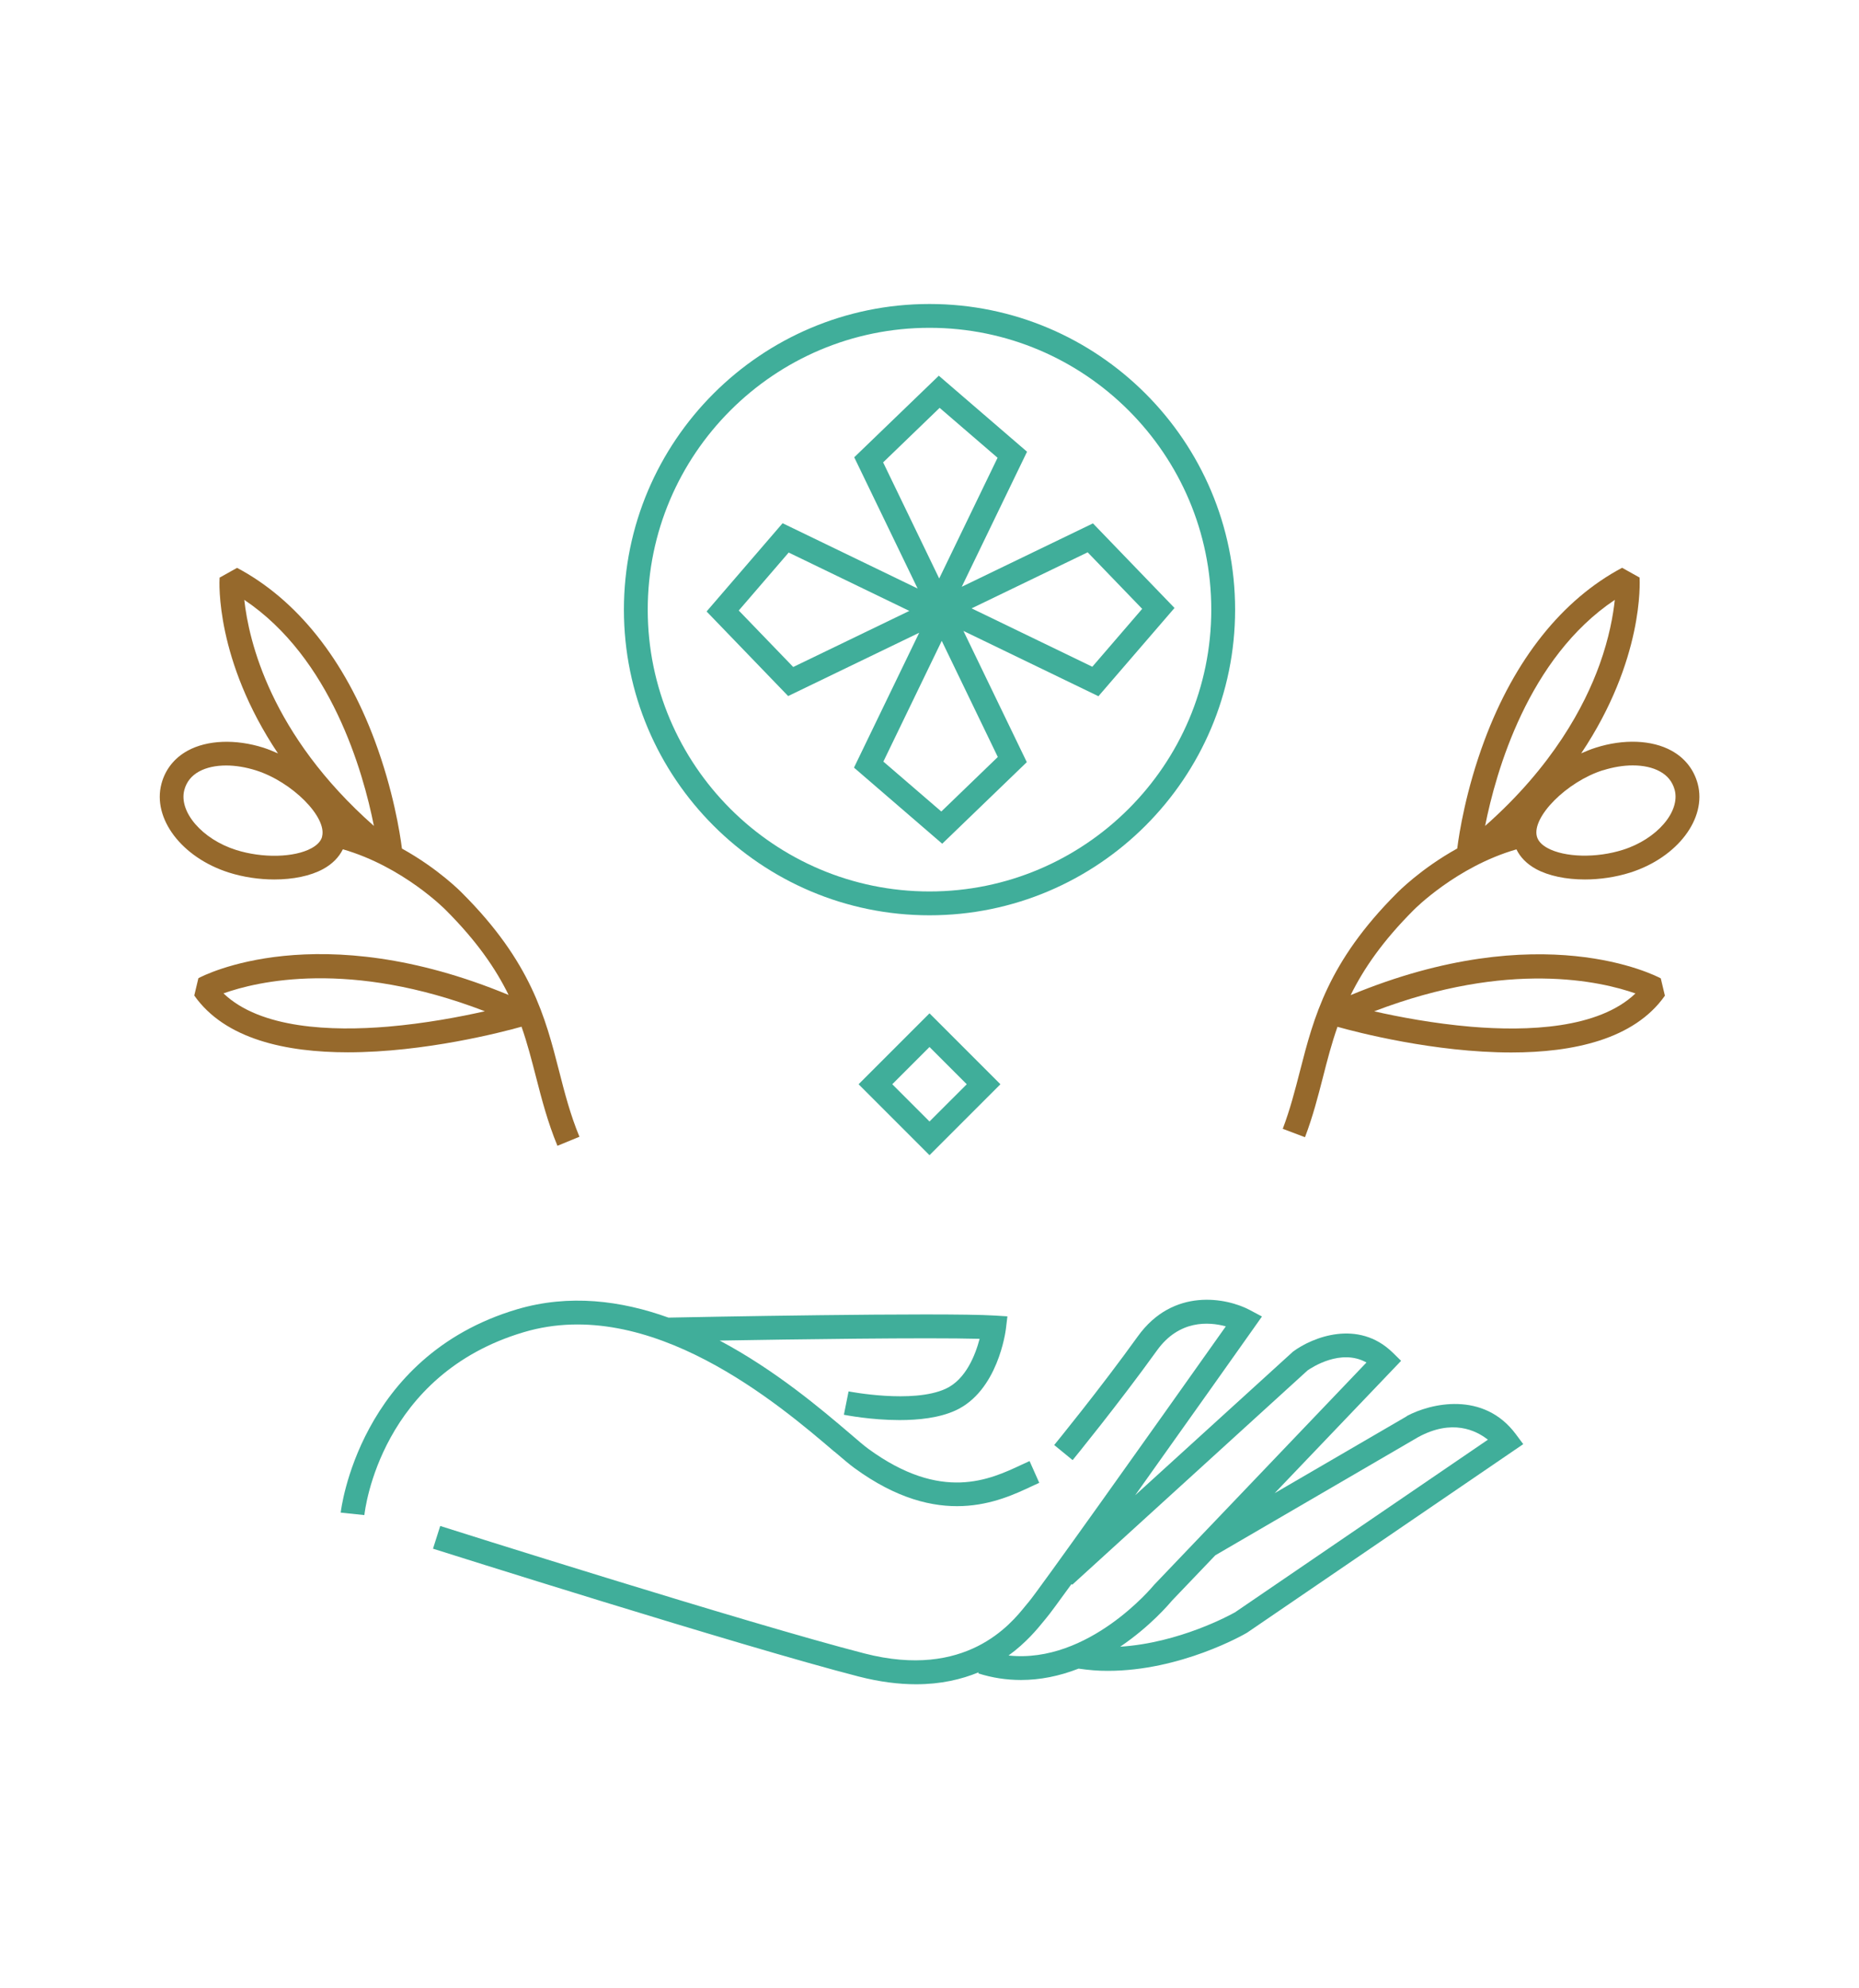
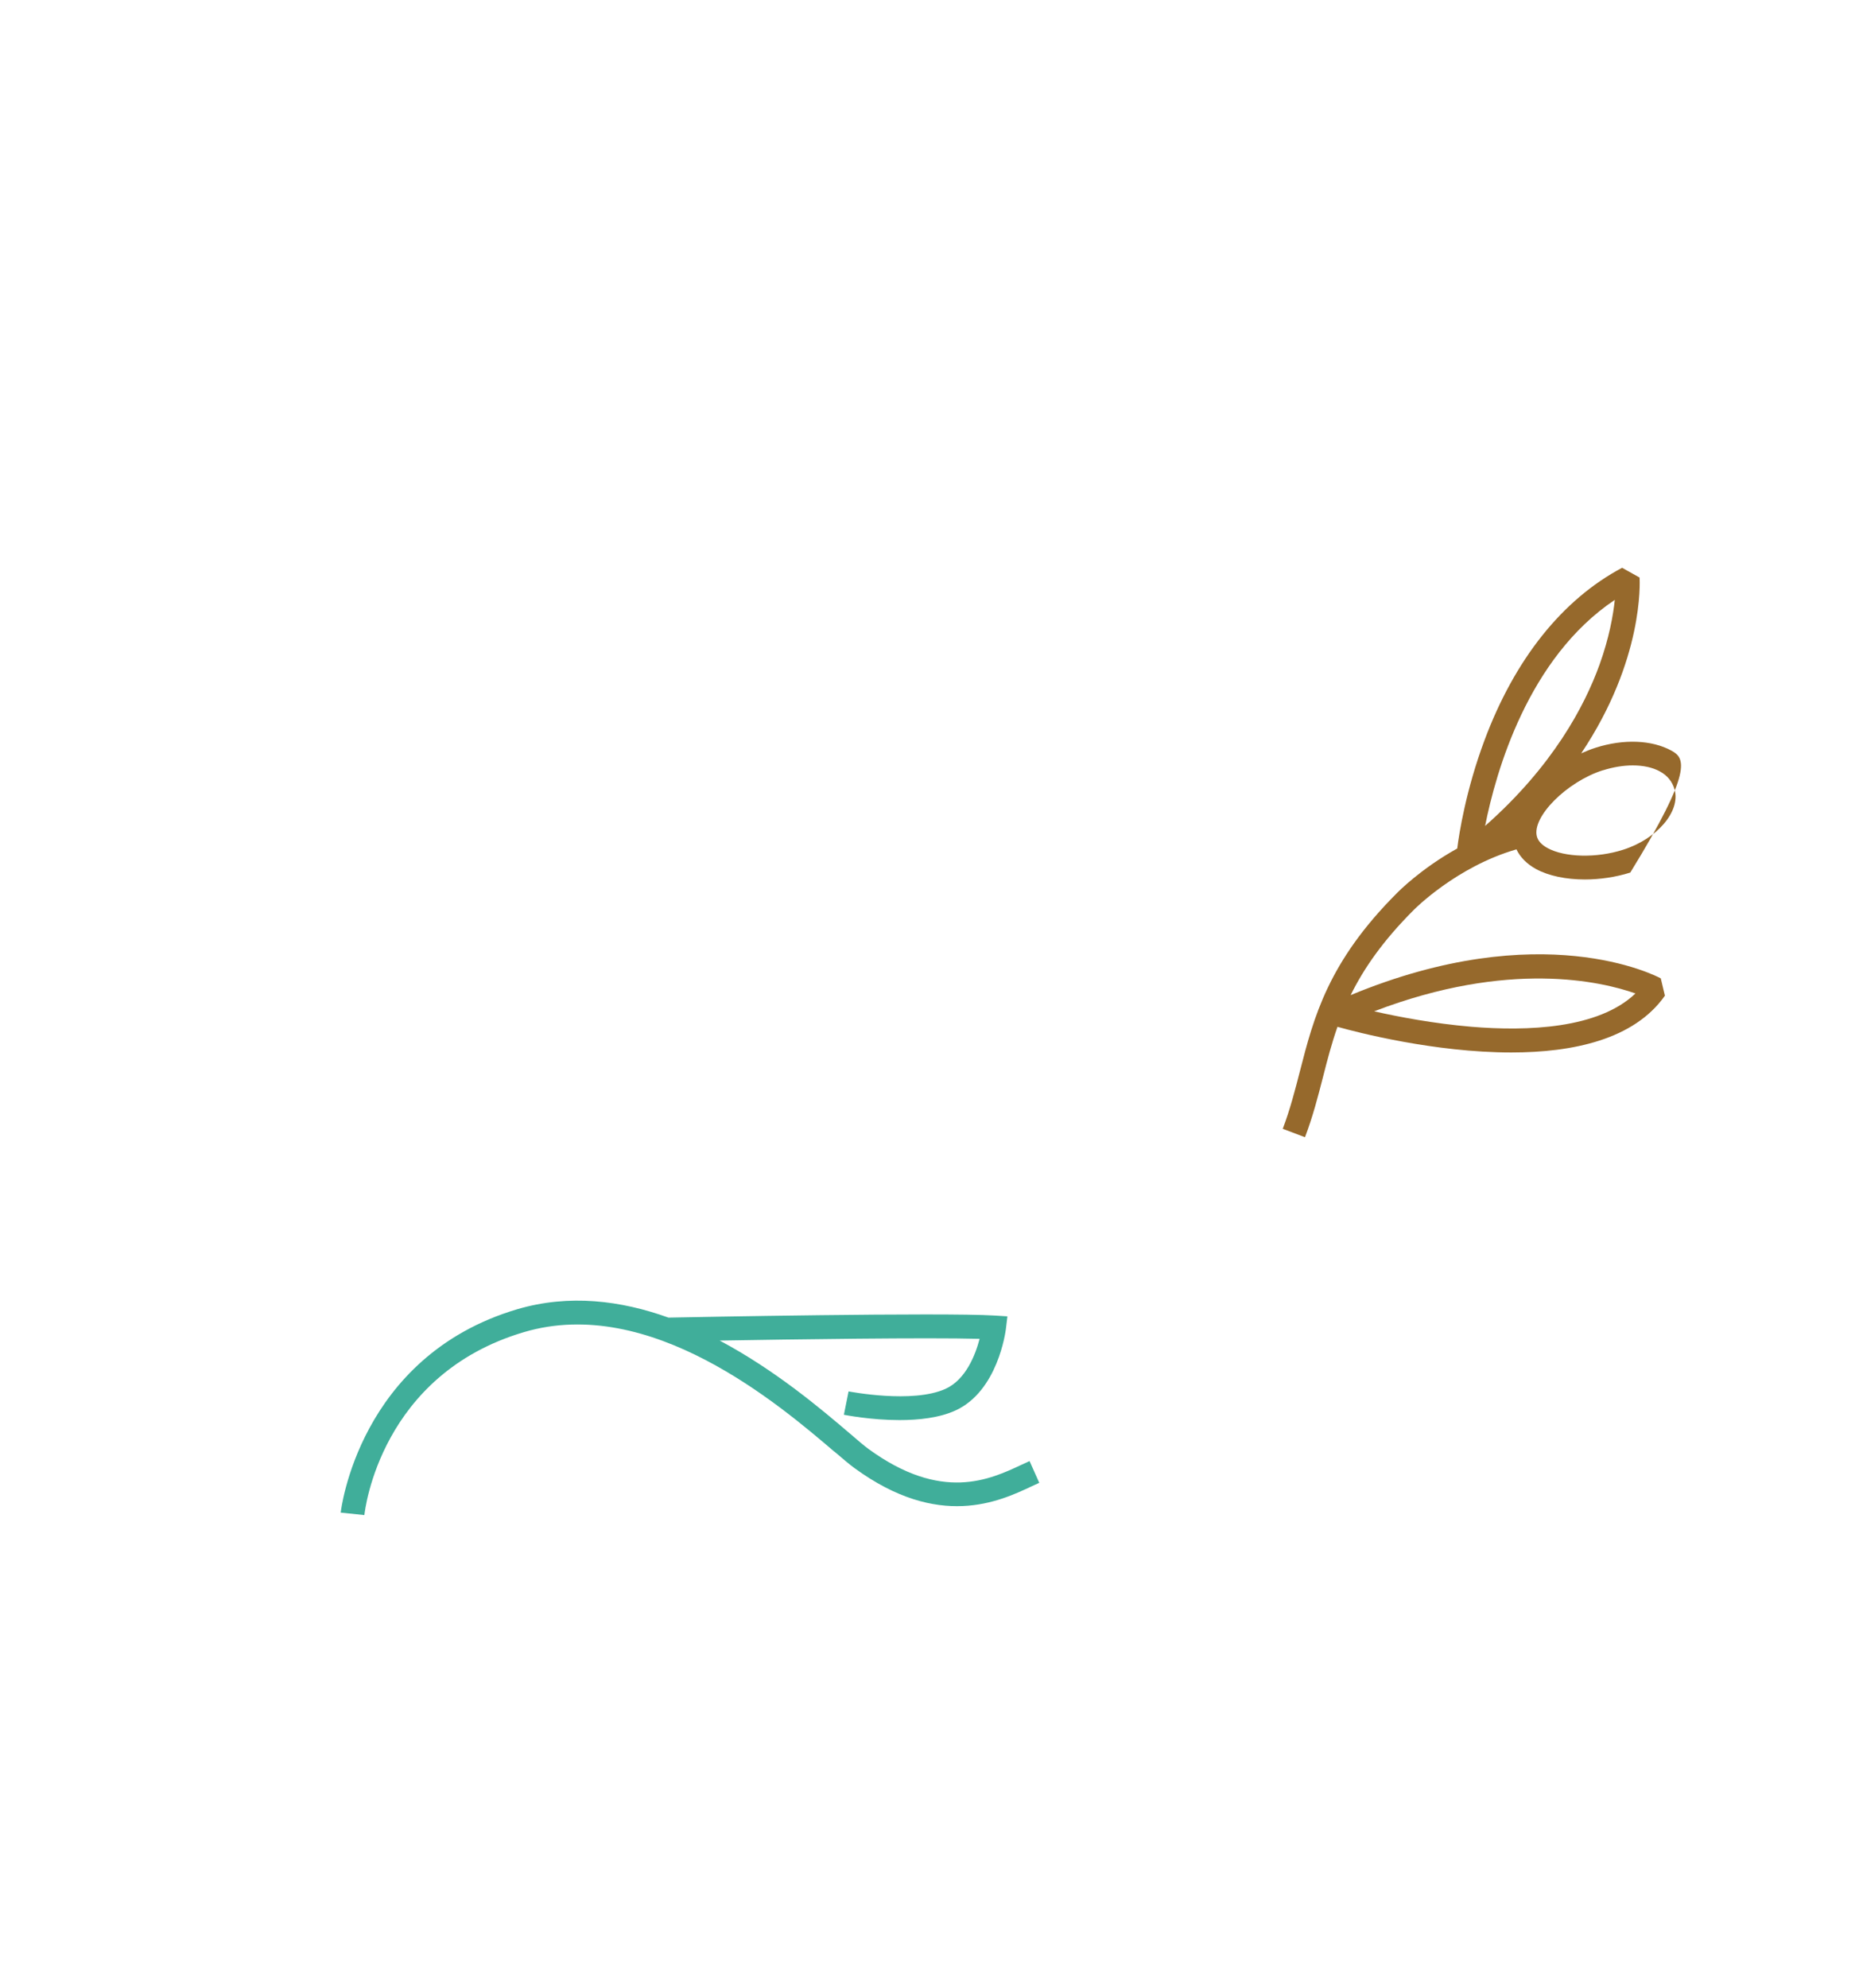
<svg xmlns="http://www.w3.org/2000/svg" width="188" height="201" viewBox="0 0 188 201" fill="none">
-   <path d="M94.001 92.547C111.043 92.547 124.906 78.684 124.906 61.642C124.906 44.599 111.043 30.737 94.001 30.737C76.958 30.737 63.096 44.599 63.096 61.642C63.096 78.684 76.958 92.547 94.001 92.547ZM94.001 33.146C109.71 33.146 122.496 45.932 122.496 61.642C122.496 77.351 109.71 90.137 94.001 90.137C78.291 90.137 65.505 77.351 65.505 61.642C65.505 45.932 78.291 33.146 94.001 33.146Z" fill="#40AE9A" />
-   <path d="M92.965 63.963L86.363 77.616L95.286 85.311L103.84 77.062L97.431 63.794L111.084 70.396L118.778 61.473L110.53 52.92L97.262 59.329L103.864 45.675L94.941 37.989L86.388 46.237L92.797 59.505L79.143 52.904L71.457 61.827L79.705 70.38L92.973 63.971L92.965 63.963ZM95.19 82.05L89.335 77.006L95.238 64.798L100.908 76.54L95.198 82.05H95.19ZM110 55.851L115.509 61.562L110.466 67.416L98.258 61.513L110 55.843V55.851ZM95.029 41.242L100.884 46.286L94.981 58.493L89.311 46.752L95.021 41.242H95.029ZM79.754 55.867L91.961 61.77L80.219 67.441L74.71 61.73L79.754 55.875V55.867Z" fill="#40AE9A" />
-   <path d="M153.353 85.873C153.739 86.676 154.405 87.358 155.329 87.864C156.606 88.563 158.381 88.925 160.276 88.925C161.794 88.925 163.392 88.692 164.87 88.226C169.633 86.708 172.629 82.764 171.689 79.247C171.295 77.793 170.38 76.636 169.03 75.898C167.055 74.813 164.188 74.701 161.377 75.6C160.887 75.753 160.397 75.954 159.907 76.171C166.236 66.718 165.834 58.847 165.81 58.397L164.043 57.409C157.995 60.622 153.176 66.661 150.116 74.878C148.245 79.905 147.562 84.258 147.37 85.792C143.683 87.84 141.394 90.177 141.258 90.314C134.303 97.269 132.857 102.875 131.467 108.288C130.953 110.28 130.472 112.16 129.725 114.135L131.973 114.987C132.769 112.89 133.291 110.858 133.797 108.891C134.23 107.188 134.664 105.518 135.258 103.823C137.202 104.369 145.049 106.417 152.839 106.417C159.063 106.417 165.256 105.108 168.372 100.675L167.954 98.924C167.456 98.659 155.867 92.619 136.591 100.618C137.901 97.96 139.82 95.157 142.968 92.009C143.017 91.96 147.273 87.639 153.353 85.881V85.873ZM162.099 77.889C163.143 77.56 164.171 77.391 165.119 77.391C166.171 77.391 167.127 77.592 167.866 78.002C168.637 78.419 169.135 79.046 169.36 79.865C169.946 82.066 167.561 84.837 164.139 85.921C161.457 86.78 158.236 86.7 156.493 85.744C155.907 85.423 155.546 85.029 155.425 84.579C154.895 82.604 158.453 79.038 162.099 77.881V77.889ZM163.304 60.654C163.143 62.188 162.742 64.477 161.762 67.2C160.244 71.408 157.023 77.48 150.189 83.511C151.281 78.01 154.534 66.525 163.304 60.654ZM165.392 100.45C161.65 104.032 154.437 104.289 148.775 103.815C145 103.494 141.451 102.819 138.969 102.257C152.606 97.028 161.979 99.245 165.392 100.45Z" fill="#96692C" />
-   <path d="M52.743 103.815C53.338 105.51 53.763 107.188 54.205 108.891C54.783 111.132 55.378 113.445 56.373 115.854L58.598 114.938C57.667 112.682 57.12 110.553 56.542 108.296C55.153 102.875 53.715 97.277 46.768 90.33C46.631 90.186 44.334 87.84 40.648 85.8C40.455 84.266 39.773 79.921 37.901 74.886C34.841 66.669 30.022 60.63 23.975 57.417L22.208 58.405C22.176 58.855 21.782 66.726 28.111 76.179C27.629 75.962 27.139 75.761 26.641 75.6C23.822 74.709 20.963 74.821 18.987 75.898C17.638 76.636 16.714 77.793 16.329 79.247C15.389 82.764 18.377 86.708 23.147 88.226C24.625 88.692 26.215 88.925 27.741 88.925C29.629 88.925 31.404 88.571 32.689 87.864C33.612 87.358 34.279 86.676 34.673 85.873C40.752 87.624 45.017 91.952 45.073 92.009C48.214 95.149 50.133 97.944 51.434 100.602C32.151 92.603 20.561 98.635 20.063 98.908L19.646 100.659C22.762 105.092 28.954 106.401 35.178 106.401C42.969 106.401 50.816 104.353 52.759 103.807L52.743 103.815ZM37.813 83.511C27.348 74.275 25.155 64.774 24.706 60.654C33.468 66.533 36.721 78.002 37.813 83.511ZM32.576 84.596C32.456 85.045 32.094 85.439 31.508 85.76C29.765 86.716 26.545 86.788 23.862 85.937C20.441 84.853 18.055 82.074 18.642 79.873C18.859 79.062 19.357 78.436 20.128 78.01C20.875 77.6 21.822 77.4 22.874 77.4C23.822 77.4 24.85 77.568 25.894 77.897C29.541 79.054 33.098 82.628 32.568 84.596H32.576ZM22.601 100.442C25.999 99.229 35.339 96.988 49.033 102.249C46.559 102.811 43.001 103.486 39.226 103.807C33.572 104.281 26.344 104.032 22.601 100.442Z" fill="#96692C" />
-   <path d="M86.828 109.63L94 116.802L101.172 109.63L94 102.458L86.828 109.63ZM94 113.396L90.234 109.63L94 105.863L97.767 109.63L94 113.396Z" fill="#40AE9A" />
+   <path d="M153.353 85.873C153.739 86.676 154.405 87.358 155.329 87.864C156.606 88.563 158.381 88.925 160.276 88.925C161.794 88.925 163.392 88.692 164.87 88.226C171.295 77.793 170.38 76.636 169.03 75.898C167.055 74.813 164.188 74.701 161.377 75.6C160.887 75.753 160.397 75.954 159.907 76.171C166.236 66.718 165.834 58.847 165.81 58.397L164.043 57.409C157.995 60.622 153.176 66.661 150.116 74.878C148.245 79.905 147.562 84.258 147.37 85.792C143.683 87.84 141.394 90.177 141.258 90.314C134.303 97.269 132.857 102.875 131.467 108.288C130.953 110.28 130.472 112.16 129.725 114.135L131.973 114.987C132.769 112.89 133.291 110.858 133.797 108.891C134.23 107.188 134.664 105.518 135.258 103.823C137.202 104.369 145.049 106.417 152.839 106.417C159.063 106.417 165.256 105.108 168.372 100.675L167.954 98.924C167.456 98.659 155.867 92.619 136.591 100.618C137.901 97.96 139.82 95.157 142.968 92.009C143.017 91.96 147.273 87.639 153.353 85.881V85.873ZM162.099 77.889C163.143 77.56 164.171 77.391 165.119 77.391C166.171 77.391 167.127 77.592 167.866 78.002C168.637 78.419 169.135 79.046 169.36 79.865C169.946 82.066 167.561 84.837 164.139 85.921C161.457 86.78 158.236 86.7 156.493 85.744C155.907 85.423 155.546 85.029 155.425 84.579C154.895 82.604 158.453 79.038 162.099 77.881V77.889ZM163.304 60.654C163.143 62.188 162.742 64.477 161.762 67.2C160.244 71.408 157.023 77.48 150.189 83.511C151.281 78.01 154.534 66.525 163.304 60.654ZM165.392 100.45C161.65 104.032 154.437 104.289 148.775 103.815C145 103.494 141.451 102.819 138.969 102.257C152.606 97.028 161.979 99.245 165.392 100.45Z" fill="#96692C" />
  <path d="M84.386 146.775C85.246 147.506 85.929 148.092 86.41 148.438C94.964 154.686 101.068 151.819 104.345 150.277C104.61 150.148 104.867 150.036 105.1 149.931L104.12 147.731C103.871 147.843 103.606 147.964 103.317 148.1C100.096 149.61 95.229 151.899 87.824 146.502C87.414 146.205 86.764 145.651 85.945 144.944C83.11 142.526 78.435 138.551 72.781 135.547C80.275 135.419 93.719 135.226 99.068 135.37C98.658 136.937 97.695 139.491 95.615 140.43C92.281 141.948 85.88 140.695 85.816 140.687L85.342 143.049C85.519 143.081 88.073 143.587 90.972 143.587C92.908 143.587 94.988 143.362 96.61 142.623C100.915 140.671 101.694 134.624 101.726 134.367L101.879 133.098L100.602 133.017C95.301 132.688 69.826 133.178 67.601 133.226C62.806 131.499 57.57 130.825 52.293 132.383C36.254 137.145 34.471 152.791 34.455 152.943L36.848 153.192C36.913 152.614 38.511 138.985 52.976 134.696C65.762 130.897 78.805 142.02 84.371 146.775H84.386Z" fill="#40AE9A" />
-   <path d="M142.263 143.201L128.906 150.976L141.692 137.595L140.841 136.76C137.347 133.355 132.721 135.21 130.762 136.664L114.795 151.192C119.999 143.892 125.734 135.78 126.834 134.23L127.621 133.114L126.417 132.471C124.055 131.21 118.634 130.15 115.06 135.13C111.221 140.471 106.659 146.052 106.611 146.109L108.474 147.635C108.522 147.578 113.125 141.94 117.012 136.535C119.252 133.427 122.256 133.644 123.967 134.11C116.08 145.257 104.86 161.031 104.049 161.955C103.953 162.067 103.832 162.212 103.696 162.38C102.21 164.219 97.68 169.825 87.424 167.183C75.706 164.171 44.833 154.397 44.52 154.293L43.789 156.59C44.102 156.686 75.039 166.484 86.822 169.512C88.974 170.066 90.909 170.299 92.644 170.299C95.158 170.299 97.246 169.801 98.973 169.087L98.933 169.199C100.346 169.649 101.792 169.866 103.254 169.866C105.173 169.866 107.125 169.48 109.077 168.717C110.073 168.862 111.068 168.95 112.04 168.942C119.405 168.942 125.806 165.272 126.111 165.087L154.045 146.02L153.298 145.016C150.029 140.623 144.672 141.884 142.255 143.185L142.263 143.201ZM101.993 167.392C103.776 166.099 104.924 164.693 105.567 163.898C105.679 163.754 105.776 163.633 105.856 163.545C106.097 163.272 107.029 162.003 108.362 160.164L108.434 160.236L132.231 138.567C132.649 138.278 135.596 136.318 138.191 137.764L116.747 160.212L116.682 160.284C116.61 160.372 110.113 168.251 102.001 167.392H101.993ZM124.866 163.039C124.409 163.296 119.252 166.123 113.285 166.5C116.305 164.46 118.233 162.188 118.522 161.842L122.907 157.256L143.443 145.297C146.849 143.458 149.25 144.607 150.471 145.57L124.874 163.039H124.866Z" fill="#40AE9A" />
</svg>